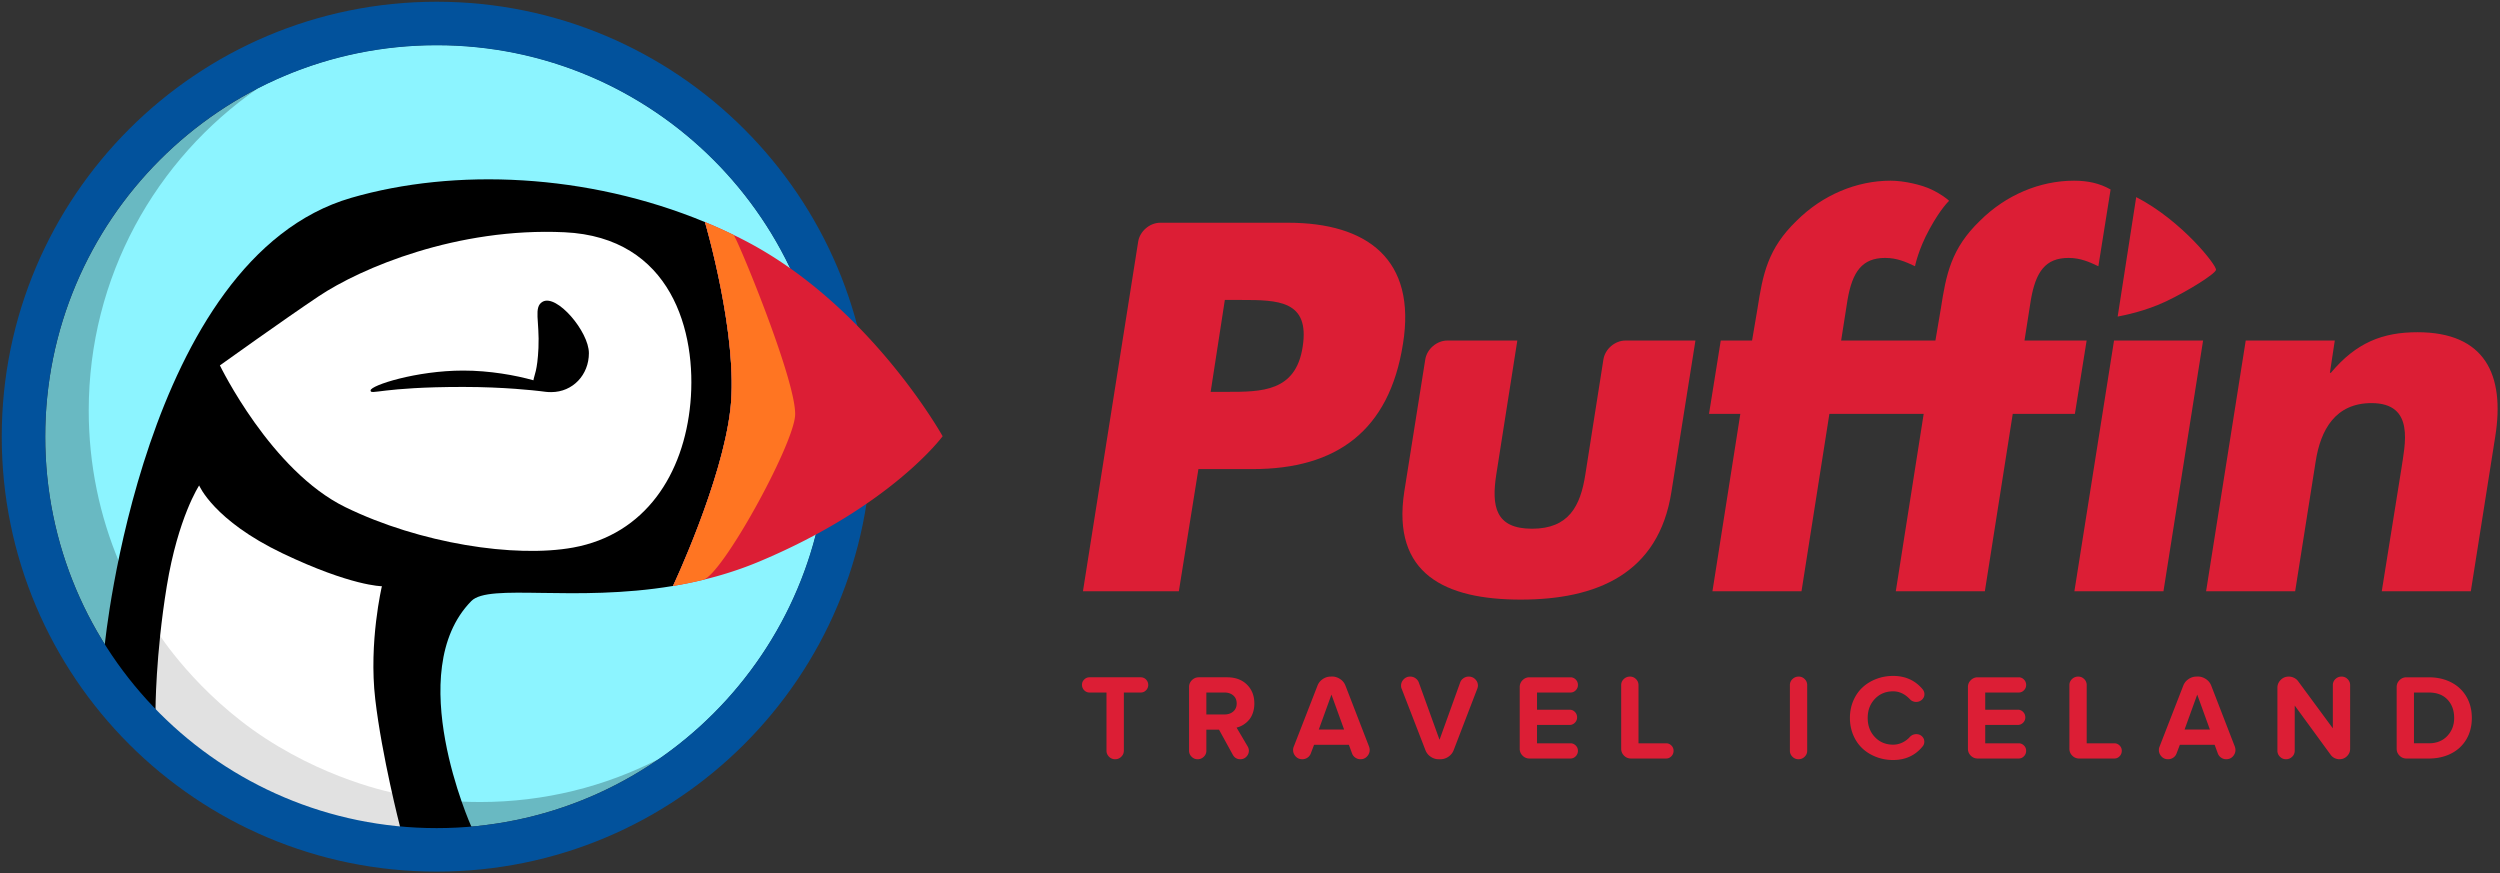
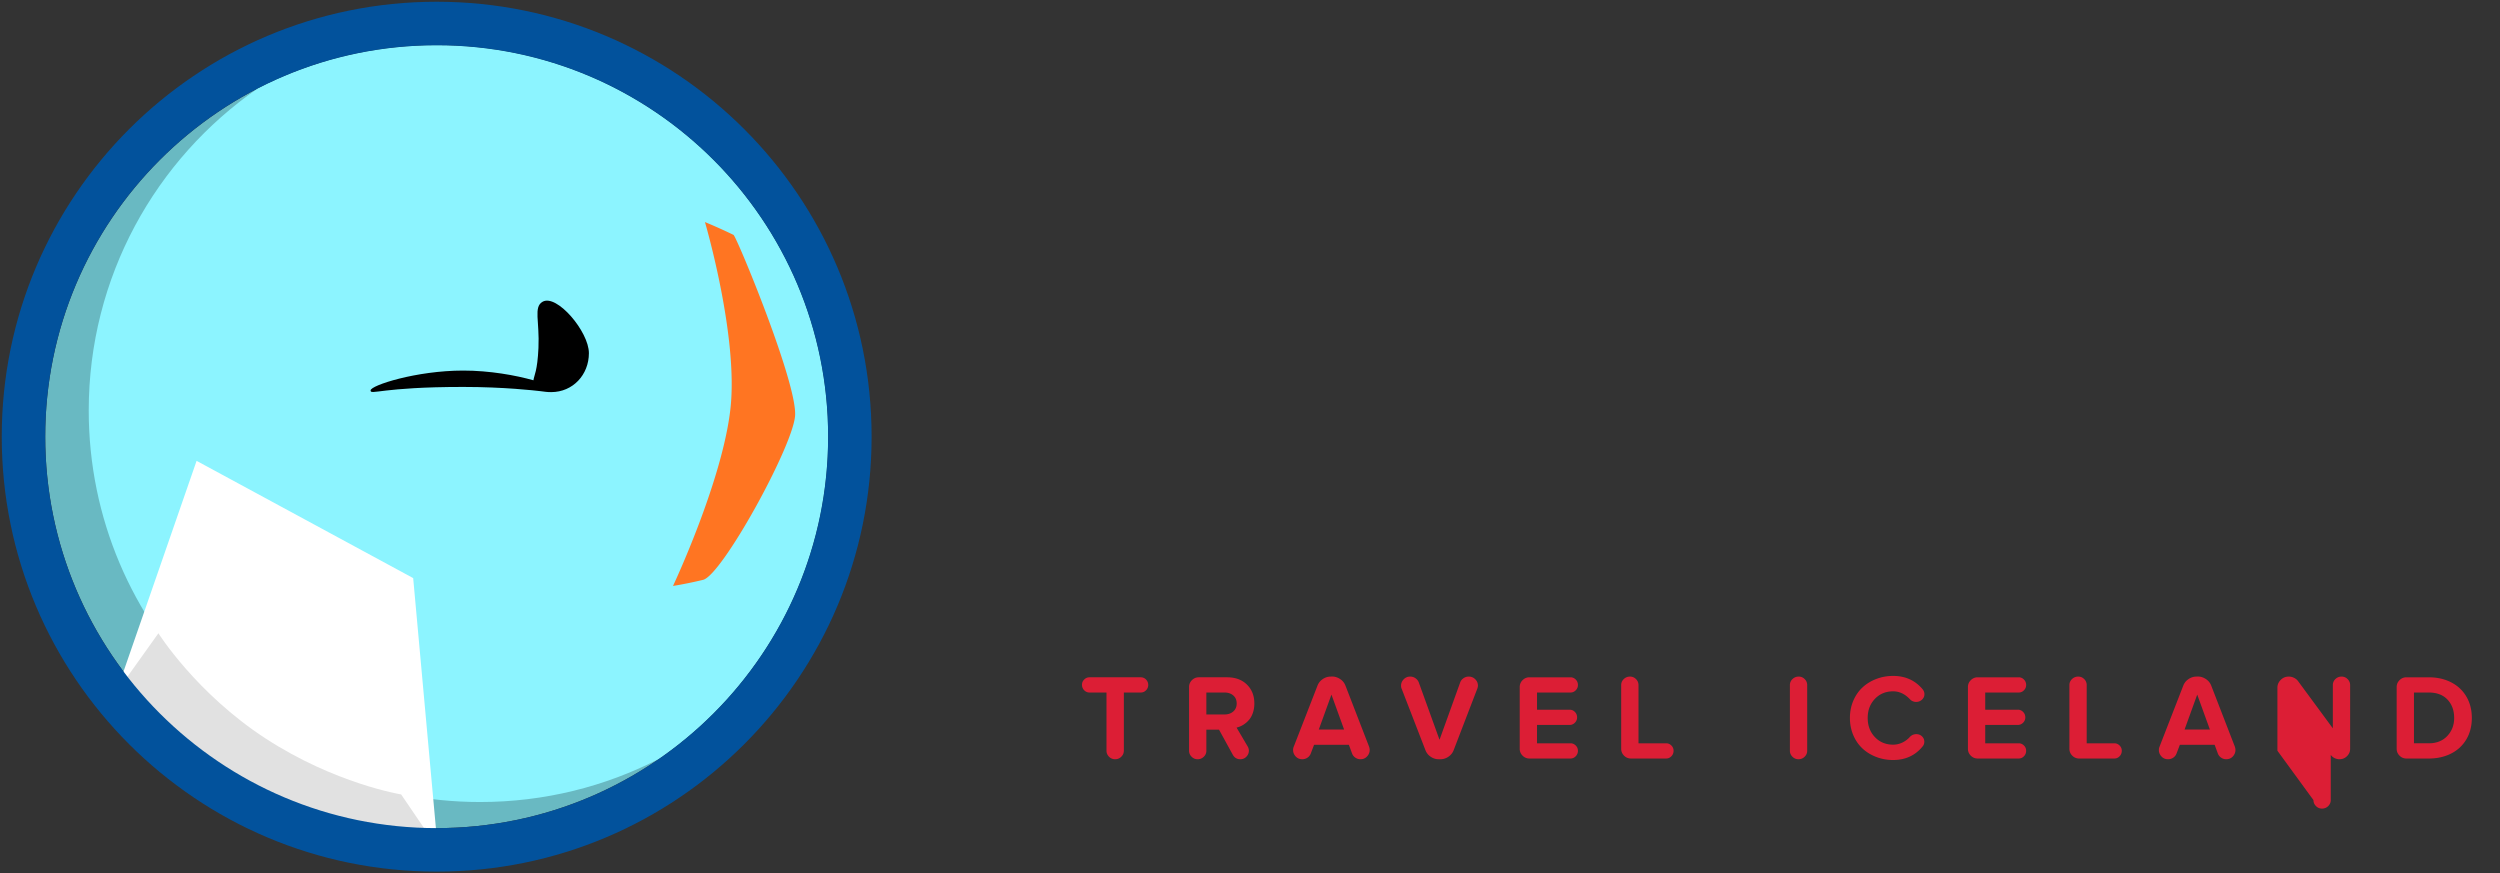
<svg xmlns="http://www.w3.org/2000/svg" viewBox="0 0 1437 502">
  <rect x="0" y="0" width="1437" height="502" fill="#333333" stroke="none" />
  <g id="logo-variants-final" fill="none" fill-rule="evenodd">
    <g id="logo-puffin-full-hori">
      <g id="puffin-logo" transform="translate(1 1)">
        <path id="inside-shade" fill="#69B9C2" d="M250 475c124.264 0 225-100.736 225-225S374.264 25 250 25 25 125.736 25 250s100.736 225 225 225z" />
        <path id="inside-main" fill="#8CF4FF" d="M147.141 49.834C177.97 33.961 212.938 25 250 25c124.264 0 225 100.736 225 225 0 76.77-38.449 144.561-97.141 185.166C347.03 451.039 312.062 460 275 460 150.736 460 50 359.264 50 235c0-76.77 38.449-144.561 97.141-185.166z" />
        <path id="puffin-neck" fill="#FFF" d="M112 263.9l124.5 67.4 14.1 155.2-103.2-18.9-81.5-70.8z" />
        <path id="puffin-neck-shade" fill="#E1E1E1" d="M90.05 363.001s21.7 34.497 61.62 60.484c39.921 25.987 77.91 32.154 77.91 32.154l20.97 30.827-103.121-18.85-81.508-70.798L90.05 363z" />
-         <path id="Combined-Shape" fill="#000" d="M404.205 126.64c-67.781-28.067-143.767-31.17-203.247-13.944C81.074 147.416 59.246 369.412 59.246 369.412s-5.604 14.407 0 21.715c2.245 2.927 22.18 26.48 27.513 29.258 5.335 2.777 1.62-12.984 1.62-12.984s0-31.863 6.48-71.438 18.612-57.924 18.612-57.924 8.307 20.09 47.897 39.007c39.59 18.917 57.144 18.917 57.144 18.917s-7.629 32.143-3.827 64.897c3.801 32.753 14.243 73.25 14.243 73.25s-.897 12.269 5.007 13.003 37.654.102 40.32 0c5.767-.222-4.344-13.003-4.344-13.003s-39.947-88.979 0-129.627c10.208-10.387 59.101.815 115.936-8.673h-.007s28.239-59.908 32.99-101.643c4.75-41.736-14.624-107.527-14.625-107.527z" />
        <path id="outer-circle" fill="#02529C" fill-rule="nonzero" d="M250 475c124.264 0 225-100.736 225-225S374.264 25 250 25 25 125.736 25 250s100.736 225 225 225zm0 25C111.929 500 0 388.071 0 250S111.929 0 250 0s250 111.929 250 250-111.929 250-250 250z" />
-         <path id="nose-main-copy" fill="#DC1E35" d="M404.205 126.64a301.924 301.924 0 0121.452 9.876C498.437 173.562 540.83 249.75 540.83 249.75s-29.342 40.024-105.028 71.869c-16.824 7.079-33.717 11.48-49.962 14.192 0 0 28.239-59.909 32.99-101.644 4.75-41.736-14.625-107.527-14.625-107.527z" />
        <path id="nose-inner" fill="#FF7522" d="M404.205 126.64a303.419 303.419 0 0116.417 7.373c1.685.818 37.078 86.021 35.37 104.235-1.707 18.215-42.077 91.438-52.867 94.047a245.377 245.377 0 01-17.285 3.516s28.239-59.909 32.99-101.644c4.75-41.736-14.625-107.527-14.625-107.527z" />
-         <path id="cheeck-white" fill="#FFF" d="M328.437 313.734c41.553-7.562 63.656-42.251 67.412-83.102 3.755-40.85-10.812-95.248-72.349-98.132-61.537-2.884-116.88 20.434-141.43 36.872-20.242 13.553-56.674 39.657-56.674 39.657s29.25 60.529 72.088 81.47c42.838 20.94 97.55 29.313 130.953 23.235z" />
        <path id="eye" fill="#000" d="M315.837 224.386c12.426 0 21.663-9.96 21.663-22.386 0-12.426-18.557-34.235-26.634-29.546-5.308 3.081-1.644 11.144-2.36 26.557-.62 13.363-2.425 15.432-2.894 18.58-10.175-2.88-25.149-5.591-40.362-5.591-27.002 0-53.25 8.538-53.25 11.41s6.041-2 53.25-2c23.548 0 41.448 2.084 44.26 2.417 2.812.333 3.68.559 6.327.559z" />
      </g>
      <g id="travel-iceland" transform="translate(621 388)">
        <g id="Group" fill="#DC1E35">
          <path id="travel" d="M.929 5.583c0-1.162.427-2.165 1.282-3.008.854-.843 1.874-1.264 3.059-1.264h29.463c1.162 0 2.164.427 3.007 1.281.844.855 1.265 1.897 1.265 3.128 0 1.185-.421 2.204-1.265 3.059-.843.854-1.845 1.282-3.007 1.282H24.99v33.393c0 1.367-.49 2.535-1.47 3.504-.98.968-2.164 1.452-3.554 1.452-1.367 0-2.535-.484-3.503-1.452-.969-.969-1.453-2.137-1.453-3.504V10.061H5.27c-1.208 0-2.233-.433-3.076-1.3C1.35 7.897.929 6.837.929 5.584zm61.542 37.94V6.915c0-1.55.552-2.871 1.657-3.965 1.106-1.094 2.421-1.64 3.948-1.64h16.236c4.785 0 8.596 1.4 11.433 4.204C98.582 8.317 100 11.929 100 16.35c0 1.982-.29 3.805-.872 5.468-.58 1.664-1.367 3.048-2.358 4.153-.991 1.105-2.074 2.011-3.247 2.717a13.242 13.242 0 01-3.743 1.539l6.426 10.903c.433.82.65 1.618.65 2.392 0 1.254-.468 2.382-1.402 3.384-.934 1.003-2.108 1.504-3.52 1.504-1.892 0-3.316-.832-4.273-2.495l-7.964-14.492h-7.28v12.1c0 1.344-.49 2.495-1.47 3.452-.98.957-2.164 1.435-3.554 1.435-1.345 0-2.501-.484-3.47-1.452-.968-.969-1.452-2.114-1.452-3.436zm9.946-20.85h10.425c2.05 0 3.731-.57 5.041-1.71 1.31-1.138 1.966-2.677 1.966-4.613 0-1.937-.655-3.47-1.966-4.598-1.31-1.127-2.99-1.691-5.041-1.691H72.417v12.612zm49.852 20.44c0-.707.126-1.345.376-1.915L136.283 6.13c.592-1.55 1.595-2.809 3.008-3.777S142.24.9 143.905.9c.228-.022.444-.034.65-.034 1.549-.023 3.03.399 4.443 1.265 1.595.957 2.723 2.29 3.384 3.999l13.569 35.068c.228.684.342 1.322.342 1.914 0 1.367-.496 2.592-1.487 3.675-.991 1.082-2.262 1.623-3.811 1.623a5.132 5.132 0 01-2.905-.889 4.953 4.953 0 01-1.914-2.392l-1.846-5.025h-19.995l-1.914 5.025a4.953 4.953 0 01-1.914 2.392 5.243 5.243 0 01-2.974.89c-1.527 0-2.786-.536-3.777-1.607-.991-1.071-1.487-2.302-1.487-3.692zm14.766-11.759h14.56l-7.28-20.097-7.28 20.097zm47.289-25.292c0-1.322.501-2.513 1.504-3.572 1.002-1.06 2.255-1.59 3.76-1.59 1.093 0 2.096.314 3.007.94a5.153 5.153 0 011.948 2.478l11.895 32.915 11.86-32.915c.342-1.002.974-1.823 1.897-2.46.923-.639 1.92-.958 2.991-.958 1.527 0 2.797.519 3.811 1.556 1.014 1.036 1.521 2.238 1.521 3.606 0 .546-.125 1.15-.376 1.811l-13.57 35.308c-.592 1.55-1.594 2.808-3.007 3.777-1.413.968-2.95 1.452-4.614 1.452h-.992c-1.663 0-3.201-.484-4.614-1.452-1.413-.969-2.415-2.228-3.008-3.777L184.666 7.873c-.228-.456-.342-1.06-.342-1.811zm68.207 36.333V6.916c0-1.55.552-2.871 1.657-3.965 1.105-1.094 2.421-1.64 3.948-1.64h23.584c1.162 0 2.165.427 3.008 1.281.843.855 1.264 1.897 1.264 3.128 0 1.185-.421 2.204-1.264 3.059-.843.854-1.846 1.282-3.008 1.282h-19.243v9.877h18.764c1.163 0 2.165.428 3.008 1.282.843.855 1.265 1.897 1.265 3.128 0 1.185-.422 2.204-1.265 3.059-.843.854-1.845 1.281-3.008 1.281h-18.764V39.25h19.243c1.162 0 2.165.422 3.008 1.265s1.264 1.845 1.264 3.007c0 1.254-.421 2.313-1.264 3.18-.843.865-1.846 1.298-3.008 1.298h-23.584c-1.527 0-2.843-.547-3.948-1.64-1.105-1.094-1.657-2.416-1.657-3.965zm58.328 0V5.788c0-1.344.496-2.495 1.487-3.452.991-.957 2.182-1.436 3.572-1.436 1.344 0 2.495.479 3.452 1.436.957.957 1.436 2.108 1.436 3.452V39.25h15.893c1.162 0 2.165.422 3.008 1.265s1.265 1.845 1.265 3.007c0 1.254-.422 2.313-1.265 3.18-.843.865-1.846 1.298-3.008 1.298h-20.234c-1.527 0-2.843-.547-3.948-1.64-1.105-1.094-1.658-2.416-1.658-3.965z" />
-           <path id="ICELAND" d="M407.827 43.522V5.788c0-1.344.496-2.495 1.487-3.452.992-.957 2.182-1.436 3.572-1.436 1.344 0 2.495.479 3.452 1.436.957.957 1.436 2.108 1.436 3.452v37.734c0 1.345-.49 2.496-1.47 3.453-.98.957-2.165 1.435-3.555 1.435-1.344 0-2.5-.484-3.469-1.452-.968-.969-1.453-2.114-1.453-3.436zm34.506-18.833c0-3.531.638-6.807 1.914-9.826 1.276-3.02 3.025-5.571 5.247-7.656 2.221-2.085 4.859-3.72 7.912-4.905 3.054-1.185 6.312-1.778 9.776-1.778 7.04 0 12.703 2.575 16.987 7.725.66.843.991 1.755.991 2.734 0 1.254-.467 2.313-1.401 3.18-.934.865-2.05 1.298-3.35 1.298-1.435 0-2.654-.536-3.657-1.607-2.848-2.985-6.038-4.477-9.57-4.477-4.239 0-7.736 1.447-10.493 4.34-2.758 2.895-4.136 6.552-4.136 10.972 0 4.421 1.378 8.084 4.136 10.99 2.757 2.905 6.254 4.357 10.493 4.357 1.754 0 3.469-.382 5.144-1.145a13.419 13.419 0 004.426-3.264c1.025-1.094 2.29-1.64 3.794-1.64 1.253 0 2.324.42 3.213 1.264.889.843 1.333 1.868 1.333 3.076 0 1.071-.33 1.983-.991 2.735-4.239 5.195-9.878 7.792-16.92 7.792-3.463 0-6.721-.592-9.775-1.777-3.053-1.185-5.69-2.82-7.912-4.905-2.222-2.085-3.97-4.637-5.247-7.656-1.276-3.02-1.914-6.295-1.914-9.827zm67.83 17.706V6.916c0-1.55.553-2.871 1.659-3.965 1.105-1.094 2.42-1.64 3.947-1.64h23.584c1.162 0 2.165.427 3.008 1.281.843.855 1.265 1.897 1.265 3.128 0 1.185-.422 2.204-1.265 3.059-.843.854-1.846 1.282-3.008 1.282H520.11v9.877h18.765c1.162 0 2.165.428 3.008 1.282.843.855 1.264 1.897 1.264 3.128 0 1.185-.421 2.204-1.264 3.059-.843.854-1.846 1.281-3.008 1.281H520.11V39.25h19.243c1.162 0 2.165.422 3.008 1.265s1.265 1.845 1.265 3.007c0 1.254-.422 2.313-1.265 3.18-.843.865-1.846 1.298-3.008 1.298H515.77c-1.526 0-2.842-.547-3.947-1.64-1.106-1.094-1.658-2.416-1.658-3.965zm58.33 0V5.788c0-1.344.495-2.495 1.487-3.452C570.97 1.379 572.16.9 573.55.9c1.345 0 2.495.479 3.453 1.436.957.957 1.435 2.108 1.435 3.452V39.25h15.894c1.162 0 2.164.422 3.007 1.265.844.843 1.265 1.845 1.265 3.007 0 1.254-.421 2.313-1.265 3.18-.843.865-1.845 1.298-3.007 1.298h-20.235c-1.526 0-2.842-.547-3.947-1.64-1.106-1.094-1.658-2.416-1.658-3.965zm51.424.717c0-.706.126-1.344.376-1.914L633.931 6.13c.592-1.55 1.595-2.809 3.008-3.777S639.889.9 641.553.9c.228-.022.444-.034.65-.034 1.549-.023 3.03.399 4.443 1.265 1.595.957 2.723 2.29 3.384 3.999l13.569 35.068c.228.684.342 1.322.342 1.914 0 1.367-.496 2.592-1.487 3.675-.991 1.082-2.262 1.623-3.811 1.623a5.132 5.132 0 01-2.905-.889 4.953 4.953 0 01-1.914-2.392l-1.846-5.025h-19.995l-1.914 5.025a4.953 4.953 0 01-1.914 2.392 5.243 5.243 0 01-2.974.89c-1.527 0-2.786-.536-3.777-1.607-.991-1.071-1.487-2.302-1.487-3.692zm14.766-11.758h14.56l-7.28-20.097-7.28 20.097zm53.373 12.168V7.258c0-1.686.632-3.167 1.897-4.444C691.217 1.538 692.76.9 694.584.9c1.048 0 2.062.24 3.042.718a6.244 6.244 0 012.393 2.017l19.892 27.002V5.788c0-1.344.49-2.495 1.47-3.452.98-.957 2.165-1.436 3.555-1.436 1.344 0 2.5.485 3.469 1.453.968.968 1.453 2.113 1.453 3.435v36.607c0 1.617-.593 3.024-1.778 4.22-1.185 1.197-2.643 1.795-4.375 1.795-.957 0-1.88-.216-2.768-.65a6.008 6.008 0 01-2.222-1.845l-20.713-28.37v25.977c0 1.345-.49 2.496-1.47 3.453-.98.957-2.164 1.435-3.554 1.435-1.345 0-2.501-.484-3.47-1.452-.968-.969-1.452-2.114-1.452-3.436zm68.548-1.127V6.916c0-1.55.553-2.871 1.658-3.965 1.105-1.094 2.421-1.64 3.948-1.64h12.817c4.831 0 9.126.962 12.886 2.888 3.76 1.925 6.682 4.665 8.767 8.22 2.085 3.555 3.128 7.645 3.128 12.27 0 4.626-1.043 8.71-3.128 12.254-2.085 3.543-5.007 6.272-8.767 8.186-3.76 1.914-8.055 2.871-12.886 2.871H762.21c-1.527 0-2.843-.547-3.948-1.64-1.105-1.094-1.658-2.416-1.658-3.965zm9.947-3.145h8.476c4.466 0 8.021-1.401 10.664-4.204 2.644-2.803 3.965-6.255 3.965-10.357 0-4.306-1.276-7.821-3.828-10.544-2.552-2.723-6.152-4.084-10.8-4.084h-8.477V39.25z" />
+           <path id="ICELAND" d="M407.827 43.522V5.788c0-1.344.496-2.495 1.487-3.452.992-.957 2.182-1.436 3.572-1.436 1.344 0 2.495.479 3.452 1.436.957.957 1.436 2.108 1.436 3.452v37.734c0 1.345-.49 2.496-1.47 3.453-.98.957-2.165 1.435-3.555 1.435-1.344 0-2.5-.484-3.469-1.452-.968-.969-1.453-2.114-1.453-3.436zm34.506-18.833c0-3.531.638-6.807 1.914-9.826 1.276-3.02 3.025-5.571 5.247-7.656 2.221-2.085 4.859-3.72 7.912-4.905 3.054-1.185 6.312-1.778 9.776-1.778 7.04 0 12.703 2.575 16.987 7.725.66.843.991 1.755.991 2.734 0 1.254-.467 2.313-1.401 3.18-.934.865-2.05 1.298-3.35 1.298-1.435 0-2.654-.536-3.657-1.607-2.848-2.985-6.038-4.477-9.57-4.477-4.239 0-7.736 1.447-10.493 4.34-2.758 2.895-4.136 6.552-4.136 10.972 0 4.421 1.378 8.084 4.136 10.99 2.757 2.905 6.254 4.357 10.493 4.357 1.754 0 3.469-.382 5.144-1.145a13.419 13.419 0 004.426-3.264c1.025-1.094 2.29-1.64 3.794-1.64 1.253 0 2.324.42 3.213 1.264.889.843 1.333 1.868 1.333 3.076 0 1.071-.33 1.983-.991 2.735-4.239 5.195-9.878 7.792-16.92 7.792-3.463 0-6.721-.592-9.775-1.777-3.053-1.185-5.69-2.82-7.912-4.905-2.222-2.085-3.97-4.637-5.247-7.656-1.276-3.02-1.914-6.295-1.914-9.827zm67.83 17.706V6.916c0-1.55.553-2.871 1.659-3.965 1.105-1.094 2.42-1.64 3.947-1.64h23.584c1.162 0 2.165.427 3.008 1.281.843.855 1.265 1.897 1.265 3.128 0 1.185-.422 2.204-1.265 3.059-.843.854-1.846 1.282-3.008 1.282H520.11v9.877h18.765c1.162 0 2.165.428 3.008 1.282.843.855 1.264 1.897 1.264 3.128 0 1.185-.421 2.204-1.264 3.059-.843.854-1.846 1.281-3.008 1.281H520.11V39.25h19.243c1.162 0 2.165.422 3.008 1.265s1.265 1.845 1.265 3.007c0 1.254-.422 2.313-1.265 3.18-.843.865-1.846 1.298-3.008 1.298H515.77c-1.526 0-2.842-.547-3.947-1.64-1.106-1.094-1.658-2.416-1.658-3.965zm58.33 0V5.788c0-1.344.495-2.495 1.487-3.452C570.97 1.379 572.16.9 573.55.9c1.345 0 2.495.479 3.453 1.436.957.957 1.435 2.108 1.435 3.452V39.25h15.894c1.162 0 2.164.422 3.007 1.265.844.843 1.265 1.845 1.265 3.007 0 1.254-.421 2.313-1.265 3.18-.843.865-1.845 1.298-3.007 1.298h-20.235c-1.526 0-2.842-.547-3.947-1.64-1.106-1.094-1.658-2.416-1.658-3.965zm51.424.717c0-.706.126-1.344.376-1.914L633.931 6.13c.592-1.55 1.595-2.809 3.008-3.777S639.889.9 641.553.9c.228-.022.444-.034.65-.034 1.549-.023 3.03.399 4.443 1.265 1.595.957 2.723 2.29 3.384 3.999l13.569 35.068c.228.684.342 1.322.342 1.914 0 1.367-.496 2.592-1.487 3.675-.991 1.082-2.262 1.623-3.811 1.623a5.132 5.132 0 01-2.905-.889 4.953 4.953 0 01-1.914-2.392l-1.846-5.025h-19.995l-1.914 5.025a4.953 4.953 0 01-1.914 2.392 5.243 5.243 0 01-2.974.89c-1.527 0-2.786-.536-3.777-1.607-.991-1.071-1.487-2.302-1.487-3.692zm14.766-11.758h14.56l-7.28-20.097-7.28 20.097zm53.373 12.168V7.258c0-1.686.632-3.167 1.897-4.444C691.217 1.538 692.76.9 694.584.9c1.048 0 2.062.24 3.042.718a6.244 6.244 0 012.393 2.017l19.892 27.002V5.788c0-1.344.49-2.495 1.47-3.452.98-.957 2.165-1.436 3.555-1.436 1.344 0 2.5.485 3.469 1.453.968.968 1.453 2.113 1.453 3.435v36.607c0 1.617-.593 3.024-1.778 4.22-1.185 1.197-2.643 1.795-4.375 1.795-.957 0-1.88-.216-2.768-.65a6.008 6.008 0 01-2.222-1.845v25.977c0 1.345-.49 2.496-1.47 3.453-.98.957-2.164 1.435-3.554 1.435-1.345 0-2.501-.484-3.47-1.452-.968-.969-1.452-2.114-1.452-3.436zm68.548-1.127V6.916c0-1.55.553-2.871 1.658-3.965 1.105-1.094 2.421-1.64 3.948-1.64h12.817c4.831 0 9.126.962 12.886 2.888 3.76 1.925 6.682 4.665 8.767 8.22 2.085 3.555 3.128 7.645 3.128 12.27 0 4.626-1.043 8.71-3.128 12.254-2.085 3.543-5.007 6.272-8.767 8.186-3.76 1.914-8.055 2.871-12.886 2.871H762.21c-1.527 0-2.843-.547-3.948-1.64-1.105-1.094-1.658-2.416-1.658-3.965zm9.947-3.145h8.476c4.466 0 8.021-1.401 10.664-4.204 2.644-2.803 3.965-6.255 3.965-10.357 0-4.306-1.276-7.821-3.828-10.544-2.552-2.723-6.152-4.084-10.8-4.084h-8.477V39.25z" />
        </g>
      </g>
      <g id="puffin" fill="#DC1E35" transform="translate(622 103)">
        <g id="Group">
-           <path id="Puffin" d="M.472 236.873L32.225 35.895c.949-6.004 6.65-10.87 12.727-10.87h73.37c45.564 0 73.972 21.072 66.096 69.679-7.875 50.012-38.252 71.927-86.348 71.927H66.85L55.6 236.873H.472zM82.038 69.417l-8.156 52.822h9.282c19.97 0 39.658 0 43.595-25.85 4.22-26.69-14.063-26.972-35.439-26.972h-9.282zm127.927 23.32h40.193l-12.094 76.985c-2.813 18.263-.563 31.187 20.532 31.187 21.094 0 27.845-12.924 30.657-31.187l10.388-66.118c.941-5.993 6.63-10.867 12.704-10.867h40.193l-13.782 86.819c-7.313 47.483-43.315 62.093-86.63 62.093-43.314 0-74.253-14.61-66.94-62.093l12.057-75.955c.952-5.994 6.649-10.864 12.722-10.864zm280.519 0l3.094-18.263c3.094-19.948 5.906-34.558 22.5-50.573C530.987 9.009 550.675.86 570.082.86c7.876 0 14.626 1.405 21.095 5.058l-7.032 44.111c-5.344-2.528-10.406-4.776-17.157-4.776-13.219 0-18.844 7.867-21.657 24.163l-3.656 23.32h35.72l-6.75 42.145h-35.72l-16.033 101.99h-51.19l16.032-101.99h-54.2l-16.031 101.99h-51.19l16.032-101.99h-18l6.75-42.145h18l3.094-18.263c3.094-19.948 5.907-34.558 22.501-50.573C425.596 9.009 445.285.86 464.692.86c7.667 0 17.85 2.34 23.505 5.058 5.654 2.717 8.953 5.363 10.16 6.516 0 0-4.619 4.092-11.24 16.168-6.623 12.075-8.362 21.427-8.362 21.427-5.344-2.528-10.407-4.776-17.157-4.776-13.22 0-18.845 7.867-21.657 24.163l-3.657 23.32h54.2zm153.85 0l-22.782 144.136h-51.19l22.783-144.136h51.19zm75.704 0l-2.813 18.544h.562c14.626-17.42 29.814-23.32 49.784-23.32 38.814 0 50.346 24.444 44.72 59.846l-14.062 89.066h-51.19l11.25-70.242c1.97-13.767 8.157-37.93-17.157-37.93-20.813 0-29.251 15.453-32.064 33.435l-11.813 74.737h-51.19l22.783-144.136h51.19zM605.892 10.294c26.201 13.504 46.4 39.372 45.863 41.83-.538 2.459-16.385 12.265-28.588 18.05-12.203 5.784-24.247 8.076-27.93 8.798l10.655-68.678z" />
-         </g>
+           </g>
      </g>
    </g>
  </g>
</svg>